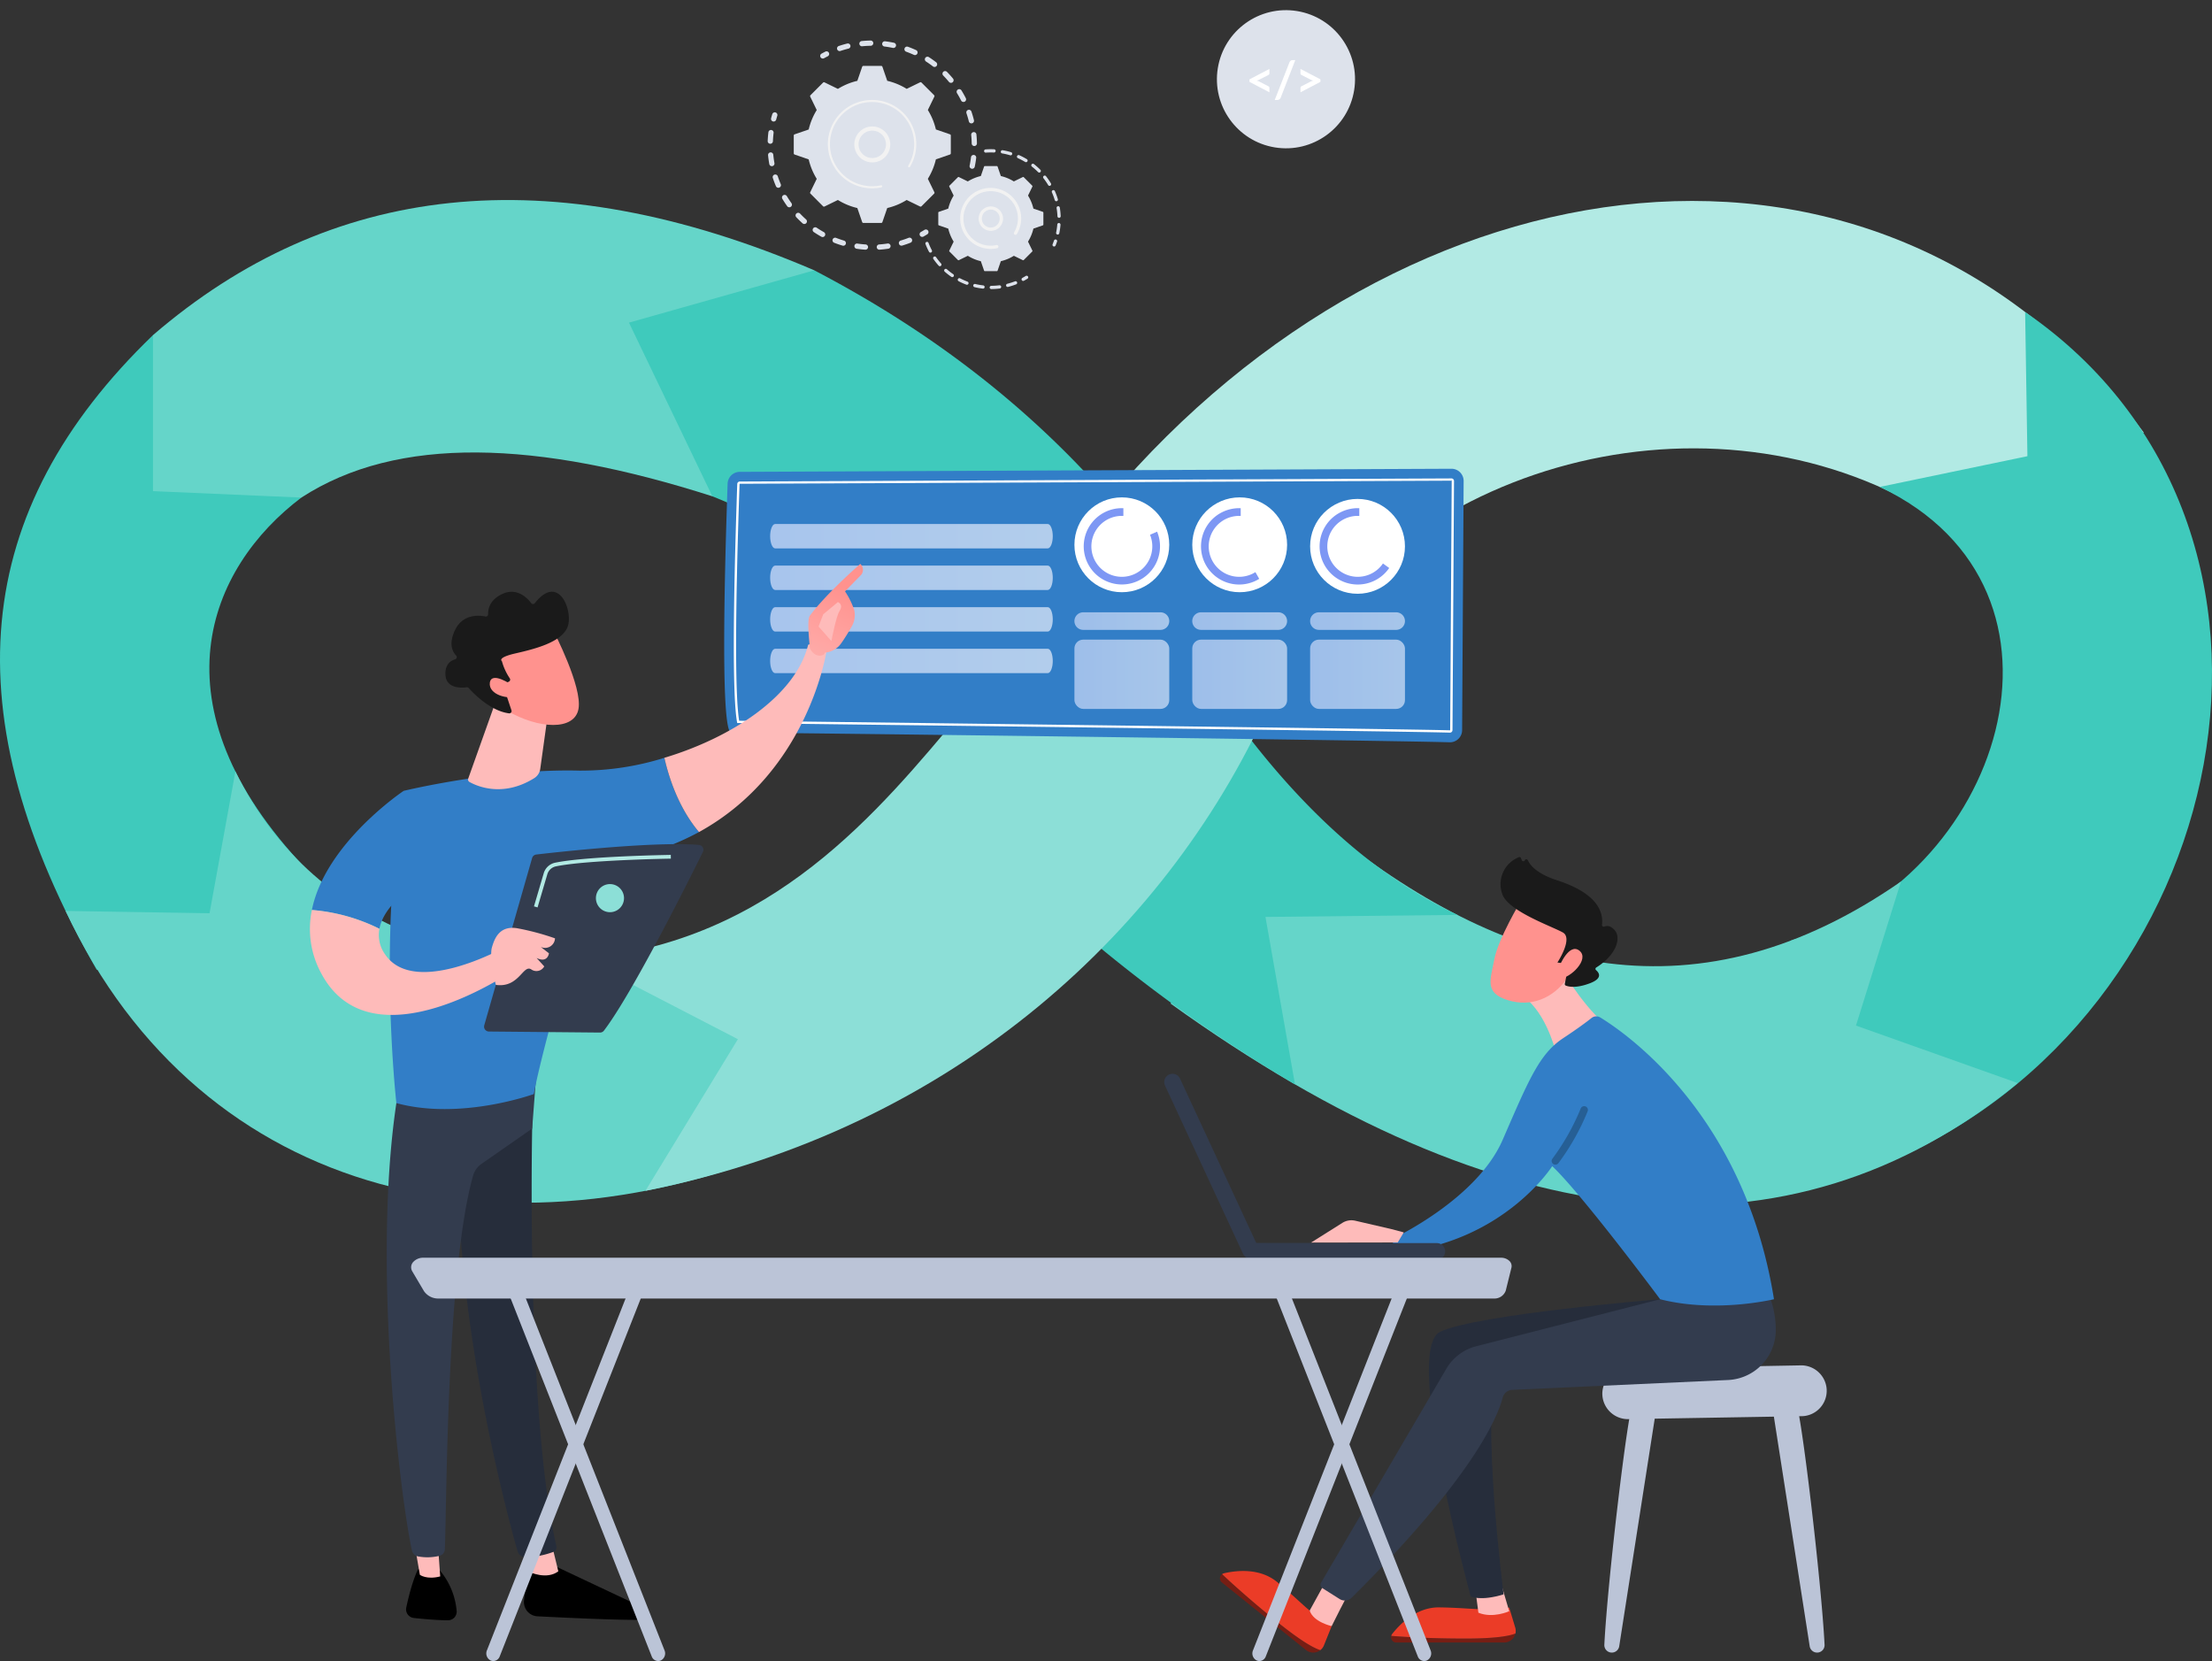
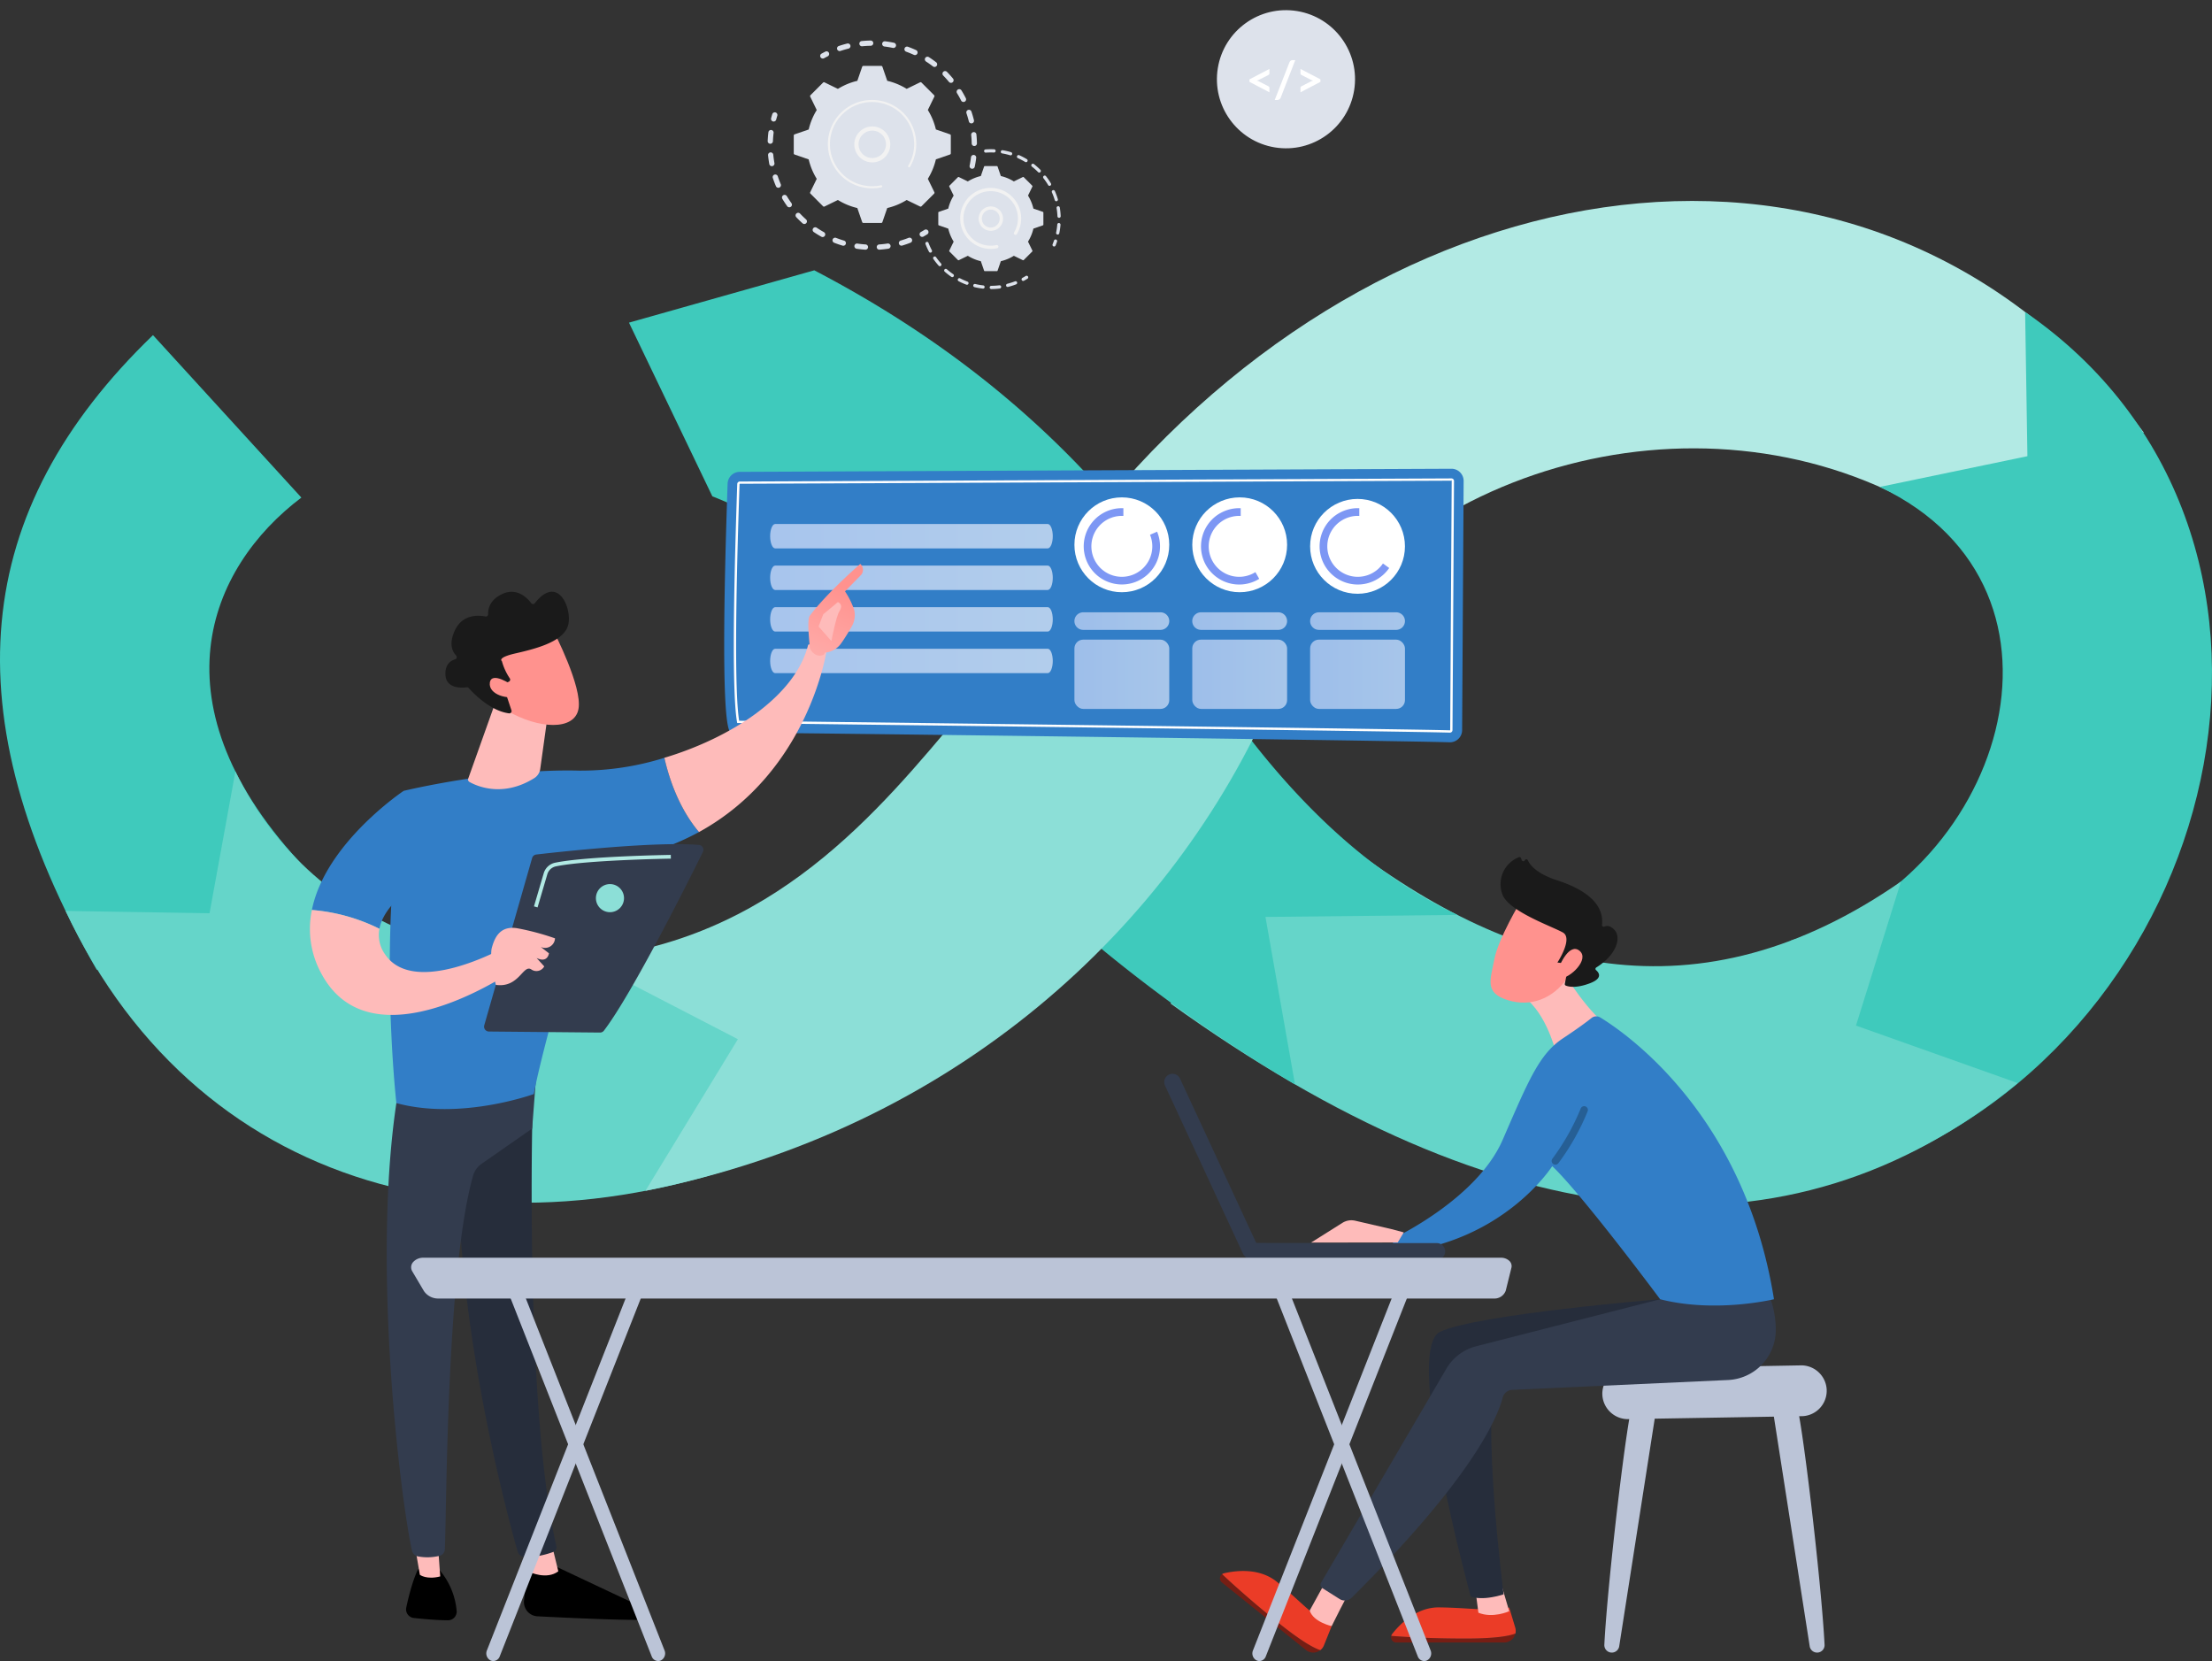
<svg xmlns="http://www.w3.org/2000/svg" xmlns:xlink="http://www.w3.org/1999/xlink" width="522.295" height="392.151" viewBox="0 0 522.295 392.151">
  <rect x="0" y="0" width="522.295" height="392.151" fill="#333333" stroke="none" />
  <defs>
    <linearGradient id="linear-gradient" y1="0.5" x2="1" y2="0.5" gradientUnits="objectBoundingBox">
      <stop offset="0" stop-color="#dae3fe" />
      <stop offset="1" stop-color="#e9effd" />
    </linearGradient>
    <linearGradient id="linear-gradient-4" x1="0" y1="0.5" x2="1" y2="0.5" xlink:href="#linear-gradient" />
    <linearGradient id="linear-gradient-11" x1="678.488" y1="-5.532" x2="679.495" y2="-5.532" gradientUnits="objectBoundingBox">
      <stop offset="0" stop-color="#febbba" />
      <stop offset="1" stop-color="#ff928e" />
    </linearGradient>
    <linearGradient id="linear-gradient-12" x1="790.96" y1="-4.081" x2="791.974" y2="-4.081" xlink:href="#linear-gradient-11" />
    <linearGradient id="linear-gradient-13" x1="130.952" y1="-0.533" x2="131.945" y2="-0.533" xlink:href="#linear-gradient-11" />
    <linearGradient id="linear-gradient-14" x1="0.198" y1="1.541" x2="0.536" y2="0.206" xlink:href="#linear-gradient-11" />
    <linearGradient id="linear-gradient-15" x1="942.577" y1="-4.304" x2="944.579" y2="-6.084" xlink:href="#linear-gradient-11" />
    <linearGradient id="linear-gradient-16" x1="104.347" y1="-1.318" x2="105.348" y2="-1.318" xlink:href="#linear-gradient-11" />
    <linearGradient id="linear-gradient-17" x1="261.024" y1="-1.707" x2="262.015" y2="-1.707" xlink:href="#linear-gradient-11" />
    <linearGradient id="linear-gradient-18" x1="-240.418" y1="164.781" x2="-240.741" y2="163.716" xlink:href="#linear-gradient-11" />
    <linearGradient id="linear-gradient-19" x1="-783.555" y1="790.584" x2="-784.502" y2="785.97" xlink:href="#linear-gradient-11" />
    <linearGradient id="linear-gradient-20" x1="312.413" y1="0.5" x2="313.413" y2="0.5" xlink:href="#linear-gradient-11" />
    <linearGradient id="linear-gradient-21" x1="104.476" y1="0.5" x2="105.476" y2="0.5" xlink:href="#linear-gradient-11" />
    <linearGradient id="linear-gradient-22" x1="95.601" y1="0.5" x2="96.601" y2="0.5" xlink:href="#linear-gradient-11" />
    <linearGradient id="linear-gradient-23" x1="40.204" y1="0.85" x2="40.437" y2="0.282" xlink:href="#linear-gradient-11" />
    <linearGradient id="linear-gradient-24" x1="40.795" y1="0.5" x2="41.795" y2="0.5" xlink:href="#linear-gradient-11" />
    <linearGradient id="linear-gradient-25" x1="102.885" y1="54.12" x2="101.844" y2="54.87" xlink:href="#linear-gradient-11" />
    <linearGradient id="linear-gradient-26" x1="419.465" y1="186.014" x2="415.187" y2="188.624" xlink:href="#linear-gradient-11" />
  </defs>
  <g id="Group_2254" data-name="Group 2254" transform="translate(-366.611 -4521.428)">
    <g id="Group_2221" data-name="Group 2221">
      <path id="Path_4652" data-name="Path 4652" d="M402.732,4600.544l35.04,38.354c-21.926,16.539-35.679,48.992,1.023,87.584L389.453,4750.4C354.87,4689.84,359.76,4641.987,402.732,4600.544Z" fill="#3fcabc" />
      <path id="Path_4653" data-name="Path 4653" d="M382.094,4736.486l33.995.547,6.105-33.481c18.671,38.349,62.794,54.376,113.283,38.017l25.495,47.393C488.1,4822.181,414.343,4805.134,382.094,4736.486Z" fill="#65d5c9" />
      <path id="Path_4654" data-name="Path 4654" d="M667.185,4685.822c27.556-54.469,100.286-74.561,152.589-44.733l53.013-17.548c-61.919-82.6-174.43-66.928-244.325,15.614Z" fill="#b2eae4" />
      <path id="Path_4655" data-name="Path 4655" d="M789.482,4743.479l22.493,52.544c82.071-34.185,106.907-149.939,32.807-200.937l.54,34.044-34.873,7.256C861.809,4660.75,838.922,4729.8,789.482,4743.479Z" fill="#3fcabc" />
      <path id="Path_4656" data-name="Path 4656" d="M642.984,4758.345c77.753,55.92,145.789,63.211,200.038,18.776l-38.181-13.568,10.628-34.007c-47.61,33.042-91.856,22.291-134.33-11.542Z" fill="#65d5c9" />
-       <path id="Path_4657" data-name="Path 4657" d="M402.732,4600.544v36.836l35.04,1.518c22.721-14.739,55.621-13.549,97.037-.3l24.066-53.357C495.943,4558.294,444.348,4564.728,402.732,4600.544Z" fill="#65d5c9" />
      <path id="Path_4658" data-name="Path 4658" d="M534.809,4638.6l-19.684-41,43.75-12.355c28.421,14.823,51.309,32.978,69.587,53.911,20.121,44.312,47.735,82.131,82.27,98.271l-45.324.477,6.978,39.537a359.9,359.9,0,0,1-49.974-35.585l-34.034-60.513C576.51,4663.318,559.954,4648.642,534.809,4638.6Z" fill="#3fcabc" />
      <path id="Path_4659" data-name="Path 4659" d="M628.462,4639.155c-13.313,14.235-22.028,35.221-34.539,50.134-19.953,23.784-44.837,54.513-89.739,58.511l36.658,18.968-21.823,35.784c73.229-14.553,124.465-62.32,148.166-116.73v-52.366Z" fill="#8cdfd7" />
    </g>
    <g id="Group_2225" data-name="Group 2225">
      <path id="Path_4660" data-name="Path 4660" d="M541.267,4632.828l168.032-.735a2.88,2.88,0,0,1,2.906,2.9l-.359,58.816a2.877,2.877,0,0,1-2.963,2.862c-14.816-.441-166.682-2.391-169.586-2.269-2.869.12-1.31-46.328-.882-58.792A2.877,2.877,0,0,1,541.267,4632.828Z" fill="#327ec7" />
      <path id="Path_4661" data-name="Path 4661" d="M708.971,4694.393h-.02c-9.469-.282-100.218-1.415-143.83-1.959-12.752-.16-21.8-.272-24.218-.306l-.225,0-.039-.221c-1.031-5.815-1.013-25.254.051-56.218a.6.6,0,0,1,.6-.58l168.033-.735a.6.6,0,0,1,.432.179.594.594,0,0,1,.176.428l-.359,58.816A.6.6,0,0,1,708.971,4694.393Zm-167.833-2.808c2.714.037,11.608.148,23.99.3,43.613.544,134.366,1.677,143.84,1.959h.016c.016,0,.041-.027.041-.059l.359-58.816-.062-.331v.272l-168.031.734a.057.057,0,0,0-.057.056C540.185,4666.244,540.152,4685.545,541.138,4691.585Z" fill="#fff" />
      <path id="Path_4662" data-name="Path 4662" d="M548.457,4648.017h0c0,1.59.531,2.88,1.185,2.88h64.365c.654,0,1.185-1.29,1.185-2.88h0c0-1.591-.531-2.88-1.185-2.88H549.642C548.988,4645.137,548.457,4646.426,548.457,4648.017Z" opacity="0.7" fill="url(#linear-gradient)" />
      <path id="Path_4663" data-name="Path 4663" d="M548.457,4657.835h0c0,1.59.531,2.879,1.185,2.879h64.365c.654,0,1.185-1.289,1.185-2.879h0c0-1.591-.531-2.88-1.185-2.88H549.642C548.988,4654.955,548.457,4656.244,548.457,4657.835Z" opacity="0.7" fill="url(#linear-gradient)" />
      <path id="Path_4664" data-name="Path 4664" d="M548.457,4667.652h0c0,1.591.531,2.88,1.185,2.88h64.365c.654,0,1.185-1.289,1.185-2.88h0c0-1.59-.531-2.88-1.185-2.88H549.642C548.988,4664.772,548.457,4666.062,548.457,4667.652Z" opacity="0.7" fill="url(#linear-gradient)" />
      <path id="Path_4665" data-name="Path 4665" d="M548.457,4677.47h0c0,1.59.531,2.88,1.185,2.88h64.365c.654,0,1.185-1.29,1.185-2.88h0c0-1.591-.531-2.88-1.185-2.88H549.642C548.988,4674.59,548.457,4675.879,548.457,4677.47Z" opacity="0.7" fill="url(#linear-gradient-4)" />
      <g id="Group_2224" data-name="Group 2224">
        <circle id="Ellipse_115" data-name="Ellipse 115" cx="11.196" cy="11.196" r="11.196" transform="translate(620.303 4638.85)" fill="#fff" />
        <circle id="Ellipse_116" data-name="Ellipse 116" cx="11.196" cy="11.196" r="11.196" transform="translate(648.129 4638.85)" fill="#fff" />
        <circle id="Ellipse_117" data-name="Ellipse 117" cx="11.196" cy="11.196" r="11.196" transform="translate(675.955 4639.216)" fill="#fff" />
        <g id="Group_2222" data-name="Group 2222">
          <path id="Path_4666" data-name="Path 4666" d="M638.152,4647.68a7.192,7.192,0,1,1-6.653-4.459q.183,0,.363.009v-1.823q-.18-.008-.363-.008a9.007,9.007,0,1,0,8.326,5.554Z" fill="#7d97f4" />
          <path id="Path_4667" data-name="Path 4667" d="M663.035,4656.5a7.191,7.191,0,1,1-3.832-13.276q.183,0,.363.009v-1.823q-.18-.008-.363-.008a9.013,9.013,0,1,0,4.736,16.683Z" fill="#7d97f4" />
          <path id="Path_4668" data-name="Path 4668" d="M693.153,4654.456a7.192,7.192,0,1,1-5.948-11.235q.183,0,.363.009v-1.823q-.18-.008-.363-.008a9.013,9.013,0,1,0,7.424,14.125Z" fill="#7d97f4" />
        </g>
        <g id="Group_2223" data-name="Group 2223" opacity="0.64">
          <path id="Path_4669" data-name="Path 4669" d="M640.622,4665.985H622.377a2.073,2.073,0,1,0,0,4.147h18.245a2.073,2.073,0,1,0,0-4.147Z" fill="url(#linear-gradient)" />
          <path id="Path_4670" data-name="Path 4670" d="M668.448,4665.985H650.2a2.073,2.073,0,1,0,0,4.147h18.245a2.073,2.073,0,1,0,0-4.147Z" fill="url(#linear-gradient)" />
          <path id="Path_4671" data-name="Path 4671" d="M678.029,4670.132h18.245a2.073,2.073,0,1,0,0-4.147H678.029a2.073,2.073,0,1,0,0,4.147Z" fill="url(#linear-gradient)" />
          <rect id="Rectangle_1200" data-name="Rectangle 1200" width="22.393" height="16.358" rx="2.074" transform="translate(620.303 4672.436)" fill="url(#linear-gradient)" />
          <rect id="Rectangle_1201" data-name="Rectangle 1201" width="22.393" height="16.358" rx="2.074" transform="translate(648.129 4672.436)" fill="url(#linear-gradient)" />
          <rect id="Rectangle_1202" data-name="Rectangle 1202" width="22.393" height="16.358" rx="2.074" transform="translate(675.955 4672.436)" fill="url(#linear-gradient)" />
        </g>
      </g>
    </g>
    <g id="Group_2242" data-name="Group 2242">
      <g id="Group_2231" data-name="Group 2231">
        <path id="Path_4672" data-name="Path 4672" d="M491.727,4889.573s-.916,4.911-1.388,9.776a3.355,3.355,0,0,0,3.174,3.665c6.481.332,20.346.989,25.325.815a1.092,1.092,0,0,0,.975-1.486h0a2.445,2.445,0,0,0-1.238-1.329l-22.809-10.748Z" />
        <path id="Path_4673" data-name="Path 4673" d="M491.043,4886.677l.642,5.89s3.995,1.906,6.756-.171l-1.6-6.573Z" fill="url(#linear-gradient-11)" />
-         <path id="Path_4674" data-name="Path 4674" d="M492.622,4776.073c-.316,1.534-2.349,76.654,5.36,110.4a1.143,1.143,0,0,1-.682,1.323,19.893,19.893,0,0,1-6.554,1.267,1.97,1.97,0,0,1-1.939-1.431c-2.221-7.834-12.848-47.079-13.927-84.482-1.205-41.794.014-1.423.014-1.423l1.187-25.816Z" fill="#262d3b" />
+         <path id="Path_4674" data-name="Path 4674" d="M492.622,4776.073c-.316,1.534-2.349,76.654,5.36,110.4a1.143,1.143,0,0,1-.682,1.323,19.893,19.893,0,0,1-6.554,1.267,1.97,1.97,0,0,1-1.939-1.431c-2.221-7.834-12.848-47.079-13.927-84.482-1.205-41.794.014-1.423.014-1.423l1.187-25.816" fill="#262d3b" />
        <path id="Path_4675" data-name="Path 4675" d="M465.348,4891.888s-1.406,2.47-2.808,9.055a2.048,2.048,0,0,0,1.777,2.469c2.139.231,5.433.533,8.073.54a2.041,2.041,0,0,0,2.042-2.257,17.211,17.211,0,0,0-3.928-9.478Z" />
        <path id="Path_4676" data-name="Path 4676" d="M464.206,4884.309l1.546,8.913s1.6,1.215,4.8.376l-.687-9.58Z" fill="url(#linear-gradient-12)" />
        <path id="Path_4677" data-name="Path 4677" d="M460.813,4778.075c-6.947,39.579.49,97.99,3.077,109.434a1.779,1.779,0,0,0,1.425,1.365,11.944,11.944,0,0,0,5.139-.156,1.631,1.631,0,0,0,1.187-1.491c.45-9.228.34-65.9,6.674-88.239a5.086,5.086,0,0,1,1.989-2.788l11.959-8.331,1.042-13.642Z" fill="#333c4e" />
        <g id="Group_2226" data-name="Group 2226">
          <path id="Path_4678" data-name="Path 4678" d="M503.384,4703.362c-19.682-.513-41.454,4.774-41.454,4.774-6.194,34.181-1.729,73.717-1.729,73.717,15.2,4.141,32.453-2.134,32.453-2.134,2.67-14.286,14.872-54.447,14.872-54.447a64.831,64.831,0,0,0,24.138-7.408c-4.922-5.816-7.2-13.179-8.176-17.528A66,66,0,0,1,503.384,4703.362Z" fill="#327ec7" />
          <path id="Path_4679" data-name="Path 4679" d="M561.8,4674.923a3.767,3.767,0,0,0-4.37-1.272c-3.013,12.208-18.3,21.984-33.947,26.685.978,4.349,3.254,11.712,8.176,17.528C557.7,4703.551,561.8,4674.923,561.8,4674.923Z" fill="url(#linear-gradient-13)" />
        </g>
        <g id="Group_2227" data-name="Group 2227">
          <path id="Path_4680" data-name="Path 4680" d="M561.33,4675.512c.2.646-2.157,1.6-3.511-1.041-.036-1.262-.752-6.67.012-7.69,4.064-5.432,11.909-12.216,11.909-12.216a1.851,1.851,0,0,1,.208,2.574l-3.812,3.9a18.264,18.264,0,0,1,2.162,4.377,5.29,5.29,0,0,1-.564,3.887c-.674,1.187-1.593,2.73-2.459,3.936A5.221,5.221,0,0,1,561.33,4675.512Z" fill="url(#linear-gradient-14)" />
          <path id="Path_4681" data-name="Path 4681" d="M564.461,4663.57l-3.467,2.882-1.107,2.893,3.033,3.431s1.086-5.75,1.865-6.989S565.171,4663.941,564.461,4663.57Z" fill="url(#linear-gradient-15)" />
        </g>
        <path id="Path_4682" data-name="Path 4682" d="M469.3,4727.268l-7.369-19.132s-18.505,12.317-21.68,28.128a43.52,43.52,0,0,1,15.943,4.436C457.624,4733.234,469.3,4727.268,469.3,4727.268Z" fill="#327ec7" />
        <path id="Path_4683" data-name="Path 4683" d="M485.2,4745.357s-20.754,11.469-27.625,1.441a7.83,7.83,0,0,1-1.377-6.1,43.52,43.52,0,0,0-15.943-4.436,21.863,21.863,0,0,0,2.233,15.009c11.988,22.435,45.4-.8,45.4-.8Z" fill="url(#linear-gradient-16)" />
        <path id="Path_4684" data-name="Path 4684" d="M483.6,4687.191l-6.436,18.054a.655.655,0,0,0,.29.789c1.7.96,7.824,3.747,15.281-.882a3.073,3.073,0,0,0,1.436-2.181l2.178-15.658Z" fill="url(#linear-gradient-17)" />
        <g id="Group_2228" data-name="Group 2228">
          <path id="Path_4685" data-name="Path 4685" d="M497.385,4670.548s6.755,13.013,5.823,18.234-9.452,4.764-16.854.446l-5.068-14.029Z" fill="url(#linear-gradient-18)" />
          <path id="Path_4686" data-name="Path 4686" d="M486.748,4682.366a.534.534,0,0,0,.241-.779,13.887,13.887,0,0,1-1.875-4.081s-1.229-.8,3.164-1.811,10.946-2.573,12.355-6.291c1.374-3.625-2.058-12.807-7.743-5.571a.534.534,0,0,1-.845,0c-.909-1.207-3.306-3.717-6.68-2.242-3.158,1.381-3.534,3.682-3.5,4.844a.531.531,0,0,1-.634.537c-1.586-.319-5.4-.615-7.217,3.281-1.5,3.21-.561,5.043.3,5.944a.532.532,0,0,1-.236.881c-1.048.31-2.4,1.183-2.294,3.632.155,3.386,3.941,3.124,5.02,2.98a.534.534,0,0,1,.472.172c.914,1.031,5.034,5.411,9.533,5.977a.538.538,0,0,0,.571-.706l-1.9-5.684a.536.536,0,0,1,.3-.662Z" fill="#1a1a1a" />
          <path id="Path_4687" data-name="Path 4687" d="M487.524,4683.178s-4.865-3.407-5.25-.581,4.371,4.14,6.742,3.108Z" fill="url(#linear-gradient-19)" />
        </g>
        <g id="Group_2230" data-name="Group 2230">
          <g id="Group_2229" data-name="Group 2229">
            <path id="Path_4688" data-name="Path 4688" d="M480.954,4763.483l11.3-39.482a1.152,1.152,0,0,1,.974-.83c2.049-.239,7.984-.91,14.837-1.489,8.255-.7,17.842-1.264,23.57-.783a1.156,1.156,0,0,1,.945,1.663c-3.258,6.59-16.658,33.4-23.368,42.181a1.156,1.156,0,0,1-.932.457l-26.231-.244A1.155,1.155,0,0,1,480.954,4763.483Z" fill="#333c4e" />
            <path id="Path_4689" data-name="Path 4689" d="M483.685,4753.944s-1.575-6.476-.939-8.773,1.866-5.252,5.968-4.6a60.086,60.086,0,0,1,8.943,2.385,2.349,2.349,0,0,1-3.363,2.027l1.934,1.5s-.276,2.4-2.91,1.116l1.8,1.984a2.1,2.1,0,0,1-3.069.706C490.109,4749.027,489.181,4754.724,483.685,4753.944Z" fill="url(#linear-gradient-20)" />
          </g>
          <path id="Path_4690" data-name="Path 4690" d="M507.317,4733.468a3.318,3.318,0,1,0,3.319-3.319A3.319,3.319,0,0,0,507.317,4733.468Z" fill="#8cdfd7" />
          <path id="Path_4691" data-name="Path 4691" d="M493.539,4735.656l-.846-.25,2.3-7.808a3.56,3.56,0,0,1,2.679-2.493c7.3-1.523,26.512-1.833,27.327-1.846l.013.882c-.2,0-19.946.322-27.16,1.828a2.677,2.677,0,0,0-2.013,1.879Z" fill="#b2eae4" />
        </g>
      </g>
      <g id="Group_2240" data-name="Group 2240">
        <g id="Group_2232" data-name="Group 2232">
          <path id="Path_4692" data-name="Path 4692" d="M790.681,4852.658c1.206,1.784,5.995,42.161,6.745,57.073a1.764,1.764,0,0,1-1.766,1.85h0a1.769,1.769,0,0,1-1.746-1.5l-8.761-56.143Z" fill="#bbc4d7" />
          <path id="Path_4693" data-name="Path 4693" d="M752.171,4852.658c-1.206,1.784-5.995,42.161-6.745,57.073a1.764,1.764,0,0,0,1.766,1.85h0a1.769,1.769,0,0,0,1.746-1.5l8.761-56.143Z" fill="#bbc4d7" />
          <path id="Path_4694" data-name="Path 4694" d="M797.927,4849.507l0,.44a6,6,0,0,1-6.117,5.824l-40.5.689a6.055,6.055,0,0,1-6.339-5.5l-.021-.4a5.98,5.98,0,0,1,6.1-6.055l40.512-.726A6.031,6.031,0,0,1,797.927,4849.507Z" fill="#bbc4d7" />
        </g>
        <g id="Group_2236" data-name="Group 2236">
          <g id="Group_2233" data-name="Group 2233">
            <path id="Path_4695" data-name="Path 4695" d="M712.622,4908.265c7.2,0,10.384-.618,11.808-1.181a2.732,2.732,0,0,1-2.661,2.115H696.3a1.239,1.239,0,0,1-1.194-1.564C698.012,4907.869,704.178,4908.265,712.622,4908.265Z" fill="#761e14" />
            <path id="Path_4696" data-name="Path 4696" d="M695.109,4907.635a1.2,1.2,0,0,1,.208-.433c1.94-2.477,5.837-6.366,11.138-6.292,7.766.109,10.473.952,16.508.047l1.424,4.719a2.716,2.716,0,0,1,.043,1.408c-1.424.563-4.609,1.181-11.808,1.181C704.178,4908.265,698.012,4907.869,695.109,4907.635Z" fill="#eb3c27" />
          </g>
          <path id="Path_4697" data-name="Path 4697" d="M721.215,4895.872l1.748,5.944s-3.871,1.762-7.277.347l-.668-5.149Z" fill="url(#linear-gradient-21)" />
          <g id="Group_2234" data-name="Group 2234">
            <path id="Path_4698" data-name="Path 4698" d="M668.433,4904.522c5.612,4.509,8.479,6.025,9.941,6.48a2.729,2.729,0,0,1-3.393-.025l-19.852-15.951a1.235,1.235,0,0,1,.044-1.962C657.291,4895.064,661.85,4899.233,668.433,4904.522Z" fill="#761e14" />
            <path id="Path_4699" data-name="Path 4699" d="M655.173,4893.064a1.193,1.193,0,0,1,.433-.205c3.056-.707,8.519-1.284,12.6,2.094,5.986,4.949,7.571,7.3,12.839,10.377l-1.831,4.552a2.691,2.691,0,0,1-.844,1.12c-1.462-.455-4.329-1.971-9.941-6.48C661.85,4899.233,657.291,4895.064,655.173,4893.064Z" fill="#eb3c27" />
          </g>
          <path id="Path_4700" data-name="Path 4700" d="M758.6,4828.158s-43.1,3.519-51.94,7.681,7.215,62.5,7.215,62.5,2.407,1.158,7.763-.507c0,0-5.492-43.048-1.4-52.382l46.664-7.633Z" fill="#262d3b" />
          <path id="Path_4701" data-name="Path 4701" d="M685.332,4897.136c-.4.364-4.283,8.194-4.283,8.194s-4.321-.935-5.2-3.67l3.889-7.067Z" fill="url(#linear-gradient-22)" />
          <path id="Path_4702" data-name="Path 4702" d="M784.556,4827.8a21.841,21.841,0,0,1,1.347,7.87,11.817,11.817,0,0,1-11.276,11.561l-50.95,2.323a2.445,2.445,0,0,0-2.256,1.837c-1.2,4.631-7.049,18.852-35.655,47.229a2.307,2.307,0,0,1-2.853.311l-4.072-2.572a.938.938,0,0,1-.309-1.267l29.666-50.658a11.483,11.483,0,0,1,6.975-5.174l43.425-11.1Z" fill="#333c4e" />
          <path id="Path_4703" data-name="Path 4703" d="M734.346,4748.666s5.457,9.65,11.022,14.325l-11.5,6.417s-2.592-10.215-8.513-13.207Z" fill="url(#linear-gradient-23)" />
          <path id="Path_4704" data-name="Path 4704" d="M785.481,4828.158s-13.754,3.352-26.883,0c0,0-18.371-24.7-25.478-31.417,0,0-11.337,17.889-36.57,20.424l-1.408-3.144s20.089-9.261,26.273-23.489,8.668-20.3,14.3-24.01c3.5-2.312,5.6-3.891,6.686-4.754a1.8,1.8,0,0,1,2.061-.131C750.428,4765.276,778.523,4784.518,785.481,4828.158Z" fill="#327ec7" />
          <path id="Path_4705" data-name="Path 4705" d="M733.866,4796.393a.881.881,0,0,0,.7-.345,54.827,54.827,0,0,0,6.921-12.272.882.882,0,0,0-1.647-.632,54.091,54.091,0,0,1-6.674,11.83.882.882,0,0,0,.7,1.419Z" fill="#265f95" />
          <path id="Path_4706" data-name="Path 4706" d="M698.067,4812.378l-2.84-.757-8.624-2a4,4,0,0,0-3.031.511l-7.415,4.666,20.477-.035Z" fill="url(#linear-gradient-24)" />
          <g id="Group_2235" data-name="Group 2235">
            <path id="Path_4707" data-name="Path 4707" d="M725.68,4734.195s-5.3,8.818-6.225,13.691-2.4,7.92,3.149,9.656,10.7-.461,13.936-5.01c0,0,5.052-7,4.548-10.207S725.68,4734.195,725.68,4734.195Z" fill="url(#linear-gradient-25)" />
            <path id="Path_4708" data-name="Path 4708" d="M735.063,4748.76l-.717-.094s3.755-5.676,1.3-7.083-12.473-4.863-14.212-8.807a6.848,6.848,0,0,1,3.855-8.994.385.385,0,0,1,.463.243l.177.479a.389.389,0,0,0,.721.021h0a.387.387,0,0,1,.705-.015c.536,1.182,2.143,3.2,6.959,4.761,6.834,2.216,11.091,5.66,10.567,10.516a.389.389,0,0,0,.555.4c.559-.247,1.406-.286,2.389.79,1.71,1.87.371,5.961-4.3,8.857a.386.386,0,0,0-.063.62c.7.6,1.682,1.932-1.479,3.122-3.232,1.216-5,.8-5.648.543a.387.387,0,0,1-.239-.437l.83-4.255a.389.389,0,0,0-.331-.46Z" fill="#1a1a1a" />
            <path id="Path_4709" data-name="Path 4709" d="M734.769,4749.635s2.34-5.771,4.8-3.742-2.272,6.511-4.455,6.451Z" fill="url(#linear-gradient-26)" />
          </g>
        </g>
        <g id="Group_2239" data-name="Group 2239">
          <g id="Group_2237" data-name="Group 2237">
            <path id="Path_4710" data-name="Path 4710" d="M705.978,4818.817l-.1,0-43.744-.044a1.954,1.954,0,1,1,0-3.909l43.745.044a1.954,1.954,0,0,1,.1,3.906Z" fill="#333c4e" />
          </g>
          <g id="Group_2238" data-name="Group 2238">
            <path id="Path_4711" data-name="Path 4711" d="M645.191,4775.977q.024.045.045.091l18.406,39.684a1.954,1.954,0,1,1-3.546,1.644l-18.406-39.684a1.954,1.954,0,0,1,3.5-1.735Z" fill="#333c4e" />
          </g>
        </g>
      </g>
      <g id="Group_2241" data-name="Group 2241">
        <path id="Path_4712" data-name="Path 4712" d="M483.089,4913.579a1.522,1.522,0,0,1-.651-.147,1.865,1.865,0,0,1-.862-2.362l34.549-87.663a1.6,1.6,0,0,1,2.165-.941,1.865,1.865,0,0,1,.862,2.362L484.6,4912.491A1.651,1.651,0,0,1,483.089,4913.579Z" fill="#bbc4d7" />
        <path id="Path_4713" data-name="Path 4713" d="M522.01,4913.579a1.648,1.648,0,0,1-1.514-1.088l-34.55-87.663a1.864,1.864,0,0,1,.863-2.362,1.6,1.6,0,0,1,2.164.941l34.549,87.663a1.863,1.863,0,0,1-.862,2.362A1.517,1.517,0,0,1,522.01,4913.579Z" fill="#bbc4d7" />
        <path id="Path_4714" data-name="Path 4714" d="M663.972,4913.579a1.517,1.517,0,0,1-.65-.147,1.863,1.863,0,0,1-.862-2.362l34.549-87.663a1.6,1.6,0,0,1,2.164-.941,1.863,1.863,0,0,1,.862,2.362l-34.549,87.663A1.65,1.65,0,0,1,663.972,4913.579Z" fill="#bbc4d7" />
        <path id="Path_4715" data-name="Path 4715" d="M702.893,4913.579a1.649,1.649,0,0,1-1.514-1.088l-34.549-87.663a1.863,1.863,0,0,1,.862-2.362,1.6,1.6,0,0,1,2.164.941l34.55,87.663a1.864,1.864,0,0,1-.863,2.362A1.518,1.518,0,0,1,702.893,4913.579Z" fill="#bbc4d7" />
      </g>
      <path id="Path_4716" data-name="Path 4716" d="M723.493,4820.7a1.669,1.669,0,0,0-.53-1.626,2.841,2.841,0,0,0-1.941-.715H466.585a3.162,3.162,0,0,0-2.44,1.044,1.845,1.845,0,0,0-.189,2.169l2.757,4.665a4.042,4.042,0,0,0,3.5,1.752H719.276a2.832,2.832,0,0,0,2.87-1.851Z" fill="#bbc4d7" />
    </g>
    <g id="Group_2251" data-name="Group 2251">
      <g id="Group_2246" data-name="Group 2246">
        <g id="Group_2243" data-name="Group 2243">
          <path id="Path_4717" data-name="Path 4717" d="M596.036,4561.26a.619.619,0,0,1-.48-.732c.136-.65.245-1.316.325-1.978a.618.618,0,0,1,.676-.542h.012a.62.62,0,0,1,.54.689c-.084.7-.2,1.4-.341,2.082a.619.619,0,0,1-.667.49A.427.427,0,0,1,596.036,4561.26Zm.012-5.963c-.011-.667-.051-1.34-.119-2a.619.619,0,0,1,1.232-.126c.071.7.113,1.4.125,2.1a.62.62,0,0,1-.609.63c-.025,0-.049,0-.073,0A.62.62,0,0,1,596.048,4555.3Zm-.674-5.207c-.159-.646-.348-1.293-.562-1.924a.619.619,0,1,1,1.172-.4c.225.664.425,1.346.592,2.026a.619.619,0,0,1-.453.749.629.629,0,0,1-.21.015A.62.62,0,0,1,595.374,4550.09Zm-1.822-4.927c-.3-.6-.629-1.183-.978-1.75a.619.619,0,0,1,1.054-.649c.368.6.714,1.216,1.03,1.842a.619.619,0,1,1-1.106.557Zm-2.874-4.4c-.423-.512-.874-1.014-1.341-1.49a.619.619,0,1,1,.884-.866c.491.5.966,1.028,1.411,1.568a.617.617,0,0,1-.539,1.009A.612.612,0,0,1,590.678,4540.766Zm-3.775-3.652c-.527-.407-1.078-.8-1.637-1.156a.619.619,0,0,1,.67-1.041c.589.379,1.169.789,1.723,1.217a.618.618,0,0,1-.441,1.1A.61.61,0,0,1,586.9,4537.114Zm-22.621-4.042a.617.617,0,0,1,.388-.784c.663-.224,1.346-.422,2.028-.589a.619.619,0,0,1,.293,1.2c-.647.158-1.3.346-1.925.559a.612.612,0,0,1-.26.029A.619.619,0,0,1,564.282,4533.072Zm18.133,1.319c-.6-.279-1.227-.535-1.853-.761a.619.619,0,0,1,.421-1.164c.659.238,1.315.508,1.951.8a.619.619,0,0,1-.519,1.123Zm-12.892-2.593a.618.618,0,0,1,.554-.677c.7-.07,1.4-.11,2.106-.121a.619.619,0,0,1,.019,1.238c-.667.01-1.34.048-2,.115a.668.668,0,0,1-.125,0A.618.618,0,0,1,569.523,4531.8Zm7.909.942c-.651-.137-1.316-.248-1.977-.329a.618.618,0,0,1,.137-1.229h.013c.7.085,1.4.2,2.082.345a.619.619,0,0,1-.189,1.222C577.476,4532.748,577.454,4532.744,577.432,4532.74Z" fill="#dde2eb" />
          <path id="Path_4718" data-name="Path 4718" d="M560.832,4535.247a.619.619,0,0,0,.362-.075c.279-.155.566-.306.852-.45a.619.619,0,1,0-.556-1.106c-.3.152-.6.311-.9.474a.619.619,0,0,0,.239,1.157Z" fill="#dde2eb" />
        </g>
        <g id="Group_2244" data-name="Group 2244">
          <path id="Path_4719" data-name="Path 4719" d="M549.222,4550.118a.618.618,0,0,0,.66-.456c.082-.309.172-.62.267-.927a.619.619,0,0,0-1.182-.367c-.1.323-.2.651-.281.976a.619.619,0,0,0,.439.757A.673.673,0,0,0,549.222,4550.118Z" fill="#dde2eb" />
          <path id="Path_4720" data-name="Path 4720" d="M568.85,4580.15a.619.619,0,0,1,.185-1.223c.644.1,1.3.168,1.962.212a.619.619,0,0,1-.083,1.236c-.287-.02-.571-.044-.855-.072C569.655,4580.262,569.248,4580.211,568.85,4580.15Zm4.777-.353a.617.617,0,0,1,.575-.659c.654-.045,1.314-.118,1.96-.217a.619.619,0,1,1,.188,1.223c-.68.1-1.375.181-2.064.228a.627.627,0,0,1-.1,0A.618.618,0,0,1,573.627,4579.8Zm-8.069-.377c-.66-.195-1.321-.421-1.964-.672a.619.619,0,1,1,.449-1.153c.611.238,1.239.453,1.866.638a.619.619,0,0,1-.237,1.209A.626.626,0,0,1,565.558,4579.42Zm13.314-.432a.619.619,0,0,1,.416-.77c.628-.187,1.255-.4,1.864-.643a.619.619,0,0,1,.453,1.152c-.642.252-1.3.48-1.963.677a.6.6,0,0,1-.239.023A.618.618,0,0,1,578.872,4578.988Zm-18.327-1.676c-.6-.335-1.2-.7-1.768-1.087a.619.619,0,1,1,.692-1.026c.544.367,1.109.714,1.679,1.032a.619.619,0,0,1-.364,1.156A.628.628,0,0,1,560.545,4577.312Zm-4.429-3.156c-.514-.46-1.015-.946-1.489-1.446a.619.619,0,0,1,.9-.851c.45.475.926.937,1.415,1.374a.619.619,0,0,1-.825.923Zm-3.636-4.047c-.4-.56-.785-1.145-1.139-1.736a.619.619,0,0,1,1.063-.635c.335.562.7,1.117,1.082,1.65a.618.618,0,0,1-.143.863.619.619,0,0,1-.863-.142Zm-2.667-4.743c-.27-.635-.516-1.289-.731-1.944a.619.619,0,0,1,1.176-.386c.2.622.438,1.243.694,1.846a.619.619,0,1,1-1.139.484Zm-1.56-5.216c-.123-.677-.219-1.369-.284-2.056a.619.619,0,1,1,1.232-.118c.062.653.153,1.31.269,1.953a.618.618,0,0,1-.5.719.61.61,0,0,1-.173.008A.62.62,0,0,1,548.253,4560.15Zm-.377-5.426c.02-.507.056-1.019.107-1.523.019-.183.039-.364.062-.545a.612.612,0,0,1,.69-.539.619.619,0,0,1,.538.69c-.021.172-.041.345-.058.519-.049.479-.083.966-.1,1.448a.619.619,0,0,1-.643.593l-.039,0A.62.62,0,0,1,547.876,4554.724Z" fill="#dde2eb" />
          <path id="Path_4721" data-name="Path 4721" d="M584.3,4577.349a.611.611,0,0,0,.365-.076c.292-.164.586-.337.874-.515a.619.619,0,1,0-.65-1.053c-.273.169-.553.333-.83.489a.619.619,0,0,0,.241,1.155Z" fill="#dde2eb" />
        </g>
        <g id="Group_2245" data-name="Group 2245">
          <path id="Path_4722" data-name="Path 4722" d="M587.179,4567.138a.289.289,0,0,0,.055-.331l-1.542-3.165a15.332,15.332,0,0,0,1.9-4.589l3.325-1.147a.288.288,0,0,0,.2-.273v-4.223a.289.289,0,0,0-.2-.273l-3.326-1.147a15.33,15.33,0,0,0-1.9-4.589l1.541-3.164a.291.291,0,0,0-.055-.332l-2.986-2.985a.29.29,0,0,0-.331-.056l-3.165,1.542a15.37,15.37,0,0,0-4.589-1.9l-1.147-3.326a.289.289,0,0,0-.274-.194h-4.222a.288.288,0,0,0-.273.2l-1.147,3.326a15.335,15.335,0,0,0-4.589,1.9l-3.165-1.542a.289.289,0,0,0-.331.056l-2.985,2.986a.287.287,0,0,0-.056.331l1.542,3.164a15.365,15.365,0,0,0-1.9,4.59l-3.326,1.147a.29.29,0,0,0-.2.273v4.223a.289.289,0,0,0,.2.273l3.325,1.147a15.334,15.334,0,0,0,1.9,4.589l-1.542,3.164a.288.288,0,0,0,.056.331l2.986,2.986a.29.29,0,0,0,.331.055l3.164-1.542a15.342,15.342,0,0,0,4.59,1.9l1.147,3.325a.289.289,0,0,0,.273.195h4.222a.289.289,0,0,0,.274-.195l1.146-3.326a15.336,15.336,0,0,0,4.589-1.9l3.165,1.542a.29.29,0,0,0,.331-.056Z" fill="#dde2eb" />
          <path id="Path_4723" data-name="Path 4723" d="M571.537,4559.638a4.243,4.243,0,1,1,.614.108A4.174,4.174,0,0,1,571.537,4559.638Zm-.629-6.909a3.236,3.236,0,1,0,1.989-.445A3.23,3.23,0,0,0,570.908,4552.729Z" fill="#f2f2f2" />
          <path id="Path_4724" data-name="Path 4724" d="M571.447,4565.836a10.541,10.541,0,0,0,1.071.054h0c.114,0,.227,0,.341-.005a10.548,10.548,0,0,0,1.66-.186l.023-.005.063-.012.123-.026a.248.248,0,0,0,.194-.217.255.255,0,0,0,0-.077.248.248,0,0,0-.294-.19,9.955,9.955,0,0,1-10.495-4.388,9.886,9.886,0,0,1-1.552-5.329,10.2,10.2,0,0,1,.051-1.022,9.942,9.942,0,0,1,19.831,1.021c0,.338-.018.674-.051,1.008a9.909,9.909,0,0,1-1.358,4.1.261.261,0,0,0-.034.1.248.248,0,0,0,.459.153,10.437,10.437,0,1,0-19.339-6.43,10.6,10.6,0,0,0-.054,1.072,10.438,10.438,0,0,0,9.365,10.381Z" fill="#f2f2f2" />
        </g>
      </g>
      <g id="Group_2250" data-name="Group 2250">
        <g id="Group_2247" data-name="Group 2247">
          <path id="Path_4725" data-name="Path 4725" d="M615.469,4579.621a.382.382,0,0,0,.392-.236c.122-.3.237-.609.341-.917a.382.382,0,0,0-.724-.245c-.1.293-.209.587-.325.874a.382.382,0,0,0,.21.5A.374.374,0,0,0,615.469,4579.621Z" fill="#dde2eb" />
          <path id="Path_4726" data-name="Path 4726" d="M616.283,4576.8a.381.381,0,0,1-.3-.451,16.031,16.031,0,0,0,.242-1.586c.011-.111.021-.224.03-.337a.382.382,0,0,1,.412-.35.4.4,0,0,1,.35.412c-.009.118-.02.235-.032.352a16.328,16.328,0,0,1-.254,1.662.382.382,0,0,1-.412.3Zm.012-4.314a15.741,15.741,0,0,0-.2-1.93.382.382,0,0,1,.754-.126,16.693,16.693,0,0,1,.21,2.024.382.382,0,0,1-.366.4.508.508,0,0,1-.055,0A.383.383,0,0,1,616.295,4572.488Zm-.638-3.822a15.551,15.551,0,0,0-.669-1.822.382.382,0,0,1,.7-.307,16.485,16.485,0,0,1,.7,1.911.383.383,0,0,1-.257.476.417.417,0,0,1-.148.014A.386.386,0,0,1,615.657,4568.666Zm-1.557-3.547a15.791,15.791,0,0,0-1.094-1.6.382.382,0,1,1,.6-.47,16.463,16.463,0,0,1,1.147,1.681.382.382,0,0,1-.656.392Zm-2.377-3.061a15.957,15.957,0,0,0-1.45-1.289.382.382,0,1,1,.472-.6,16.78,16.78,0,0,1,1.52,1.351.382.382,0,0,1-.309.65A.385.385,0,0,1,611.723,4562.058Zm-3.047-2.39a15.786,15.786,0,0,0-1.719-.9.382.382,0,1,1,.31-.7,16.472,16.472,0,0,1,1.8.939.382.382,0,0,1-.236.708A.39.39,0,0,1,608.676,4559.668Zm-3.538-1.572a15.442,15.442,0,0,0-1.888-.446.383.383,0,1,1,.13-.754,16.737,16.737,0,0,1,1.98.468.383.383,0,0,1-.222.732Zm-6.168-.983a.382.382,0,0,1,.352-.41,16.512,16.512,0,0,1,1.767-.037c.09,0,.179.006.268.01a.383.383,0,0,1-.037.764c-.084,0-.168-.008-.253-.01a16.052,16.052,0,0,0-1.688.035.307.307,0,0,1-.067,0A.382.382,0,0,1,598.97,4557.113Z" fill="#dde2eb" />
        </g>
        <g id="Group_2248" data-name="Group 2248">
          <path id="Path_4727" data-name="Path 4727" d="M598.675,4589.564a16.709,16.709,0,0,1-1.97-.347.382.382,0,1,1,.178-.744,15.708,15.708,0,0,0,1.879.331.382.382,0,0,1-.082.76Zm1.615-.273a.38.38,0,0,1,.379-.384,16.258,16.258,0,0,0,1.906-.126.382.382,0,0,1,.1.758,16.642,16.642,0,0,1-2,.132.288.288,0,0,1-.041,0A.381.381,0,0,1,600.29,4589.291Zm-5.5-.658a16.461,16.461,0,0,1-1.828-.814.382.382,0,1,1,.352-.678,15.927,15.927,0,0,0,1.744.776.382.382,0,0,1-.172.738A.4.4,0,0,1,594.789,4588.633Zm9.385.256a.384.384,0,0,1,.276-.465,15.6,15.6,0,0,0,1.819-.582.382.382,0,0,1,.277.712,16.4,16.4,0,0,1-1.907.611.354.354,0,0,1-.133.01A.383.383,0,0,1,604.174,4588.889Zm-12.929-2.1a16.549,16.549,0,0,1-1.579-1.229.382.382,0,0,1,.505-.573,15.948,15.948,0,0,0,1.507,1.172.382.382,0,0,1-.255.695A.372.372,0,0,1,591.245,4586.79Zm-3-2.638a17.037,17.037,0,0,1-1.24-1.572.382.382,0,0,1,.628-.436,16.063,16.063,0,0,0,1.183,1.5.384.384,0,0,1-.031.54.385.385,0,0,1-.54-.031Zm-2.281-3.282a16.506,16.506,0,0,1-.827-1.823.382.382,0,0,1,.714-.273,15.6,15.6,0,0,0,.789,1.739.382.382,0,0,1-.676.357Z" fill="#dde2eb" />
          <path id="Path_4728" data-name="Path 4728" d="M608.161,4587.751a.38.38,0,0,0,.219-.043c.288-.155.573-.32.847-.489a.382.382,0,0,0-.4-.65c-.261.161-.532.318-.807.466a.382.382,0,0,0,.143.716Z" fill="#dde2eb" />
        </g>
        <g id="Group_2249" data-name="Group 2249">
          <path id="Path_4729" data-name="Path 4729" d="M610.34,4580.809a.2.2,0,0,0,.037-.222l-1.032-2.117a10.262,10.262,0,0,0,1.273-3.071l2.225-.768a.194.194,0,0,0,.131-.183v-2.825a.192.192,0,0,0-.13-.183l-2.225-.767a10.286,10.286,0,0,0-1.274-3.071l1.032-2.118a.192.192,0,0,0-.038-.221l-2-2a.193.193,0,0,0-.221-.037L606,4564.26a10.256,10.256,0,0,0-3.071-1.273l-.767-2.226a.194.194,0,0,0-.183-.13h-2.826a.2.2,0,0,0-.183.131l-.767,2.225a10.269,10.269,0,0,0-3.071,1.274l-2.117-1.032a.2.2,0,0,0-.222.037l-2,2a.2.2,0,0,0-.037.222l1.032,2.118a10.243,10.243,0,0,0-1.273,3.07l-2.225.768a.194.194,0,0,0-.131.183v2.825a.192.192,0,0,0,.13.183l2.226.768a10.246,10.246,0,0,0,1.273,3.07l-1.031,2.118a.192.192,0,0,0,.037.222l2,2a.193.193,0,0,0,.221.038l2.118-1.032a10.253,10.253,0,0,0,3.071,1.273l.767,2.225a.194.194,0,0,0,.183.13h2.826a.194.194,0,0,0,.183-.13l.767-2.226a10.253,10.253,0,0,0,3.071-1.273l2.117,1.031a.2.2,0,0,0,.222-.037Z" fill="#dde2eb" />
          <path id="Path_4730" data-name="Path 4730" d="M599.861,4575.84a2.881,2.881,0,1,1,.422.074A2.938,2.938,0,0,1,599.861,4575.84Zm-1.355-3.324a2.127,2.127,0,0,0,1.542,2.583h0a2.127,2.127,0,0,0,1.041-4.124,2.126,2.126,0,0,0-2.583,1.541Z" fill="#f2f2f2" />
          <path id="Path_4731" data-name="Path 4731" d="M599.8,4580.154c.24.024.484.036.731.037a7.2,7.2,0,0,0,1.459-.149l.065-.013a.384.384,0,0,0,.3-.335.374.374,0,0,0-.007-.12.382.382,0,0,0-.454-.292,6.511,6.511,0,0,1-1.363.144h-.075a6.39,6.39,0,0,1-3.048-.8,6.494,6.494,0,0,1-1.387-1.039l-.01-.01-.031-.031a6.4,6.4,0,0,1-1.885-4.551,6.576,6.576,0,0,1,.033-.661,6.436,6.436,0,0,1,12.838.66,6.437,6.437,0,0,1-.912,3.3.371.371,0,0,0-.052.158.382.382,0,0,0,.708.235,7.2,7.2,0,1,0-13.342-4.437,7.2,7.2,0,0,0,6.432,7.9Z" fill="#f2f2f2" />
        </g>
      </g>
    </g>
    <g id="Group_2253" data-name="Group 2253">
      <circle id="Ellipse_118" data-name="Ellipse 118" cx="16.305" cy="16.305" r="16.305" transform="translate(651.548 4553.618) rotate(-80.783)" fill="#dde2eb" />
      <g id="Group_2252" data-name="Group 2252">
        <path id="Path_4732" data-name="Path 4732" d="M661.634,4540.162l4.713-2.458v1.047a.412.412,0,0,1-.06.218.478.478,0,0,1-.2.169l-2.16,1.107a2.057,2.057,0,0,1-.289.122c-.1.034-.209.064-.324.092.115.028.223.059.324.092a2.057,2.057,0,0,1,.289.122l2.16,1.113a.476.476,0,0,1,.2.17.4.4,0,0,1,.06.217v1.047l-4.713-2.463Z" fill="#fff" />
        <path id="Path_4733" data-name="Path 4733" d="M669.006,4544.487a.834.834,0,0,1-.137.238.787.787,0,0,1-.19.17.926.926,0,0,1-.226.1.8.8,0,0,1-.232.036H667.6l3.475-8.89a.832.832,0,0,1,.291-.383.771.771,0,0,1,.459-.134h.624Z" fill="#fff" />
        <path id="Path_4734" data-name="Path 4734" d="M673.677,4543.22v-1.047a.412.412,0,0,1,.059-.217.479.479,0,0,1,.2-.17l2.16-1.113a2.87,2.87,0,0,1,.612-.214c-.115-.028-.223-.058-.324-.092a2.1,2.1,0,0,1-.288-.122l-2.16-1.107a.481.481,0,0,1-.2-.169.421.421,0,0,1-.059-.218V4537.7l4.712,2.458v.595Z" fill="#fff" />
      </g>
    </g>
  </g>
</svg>